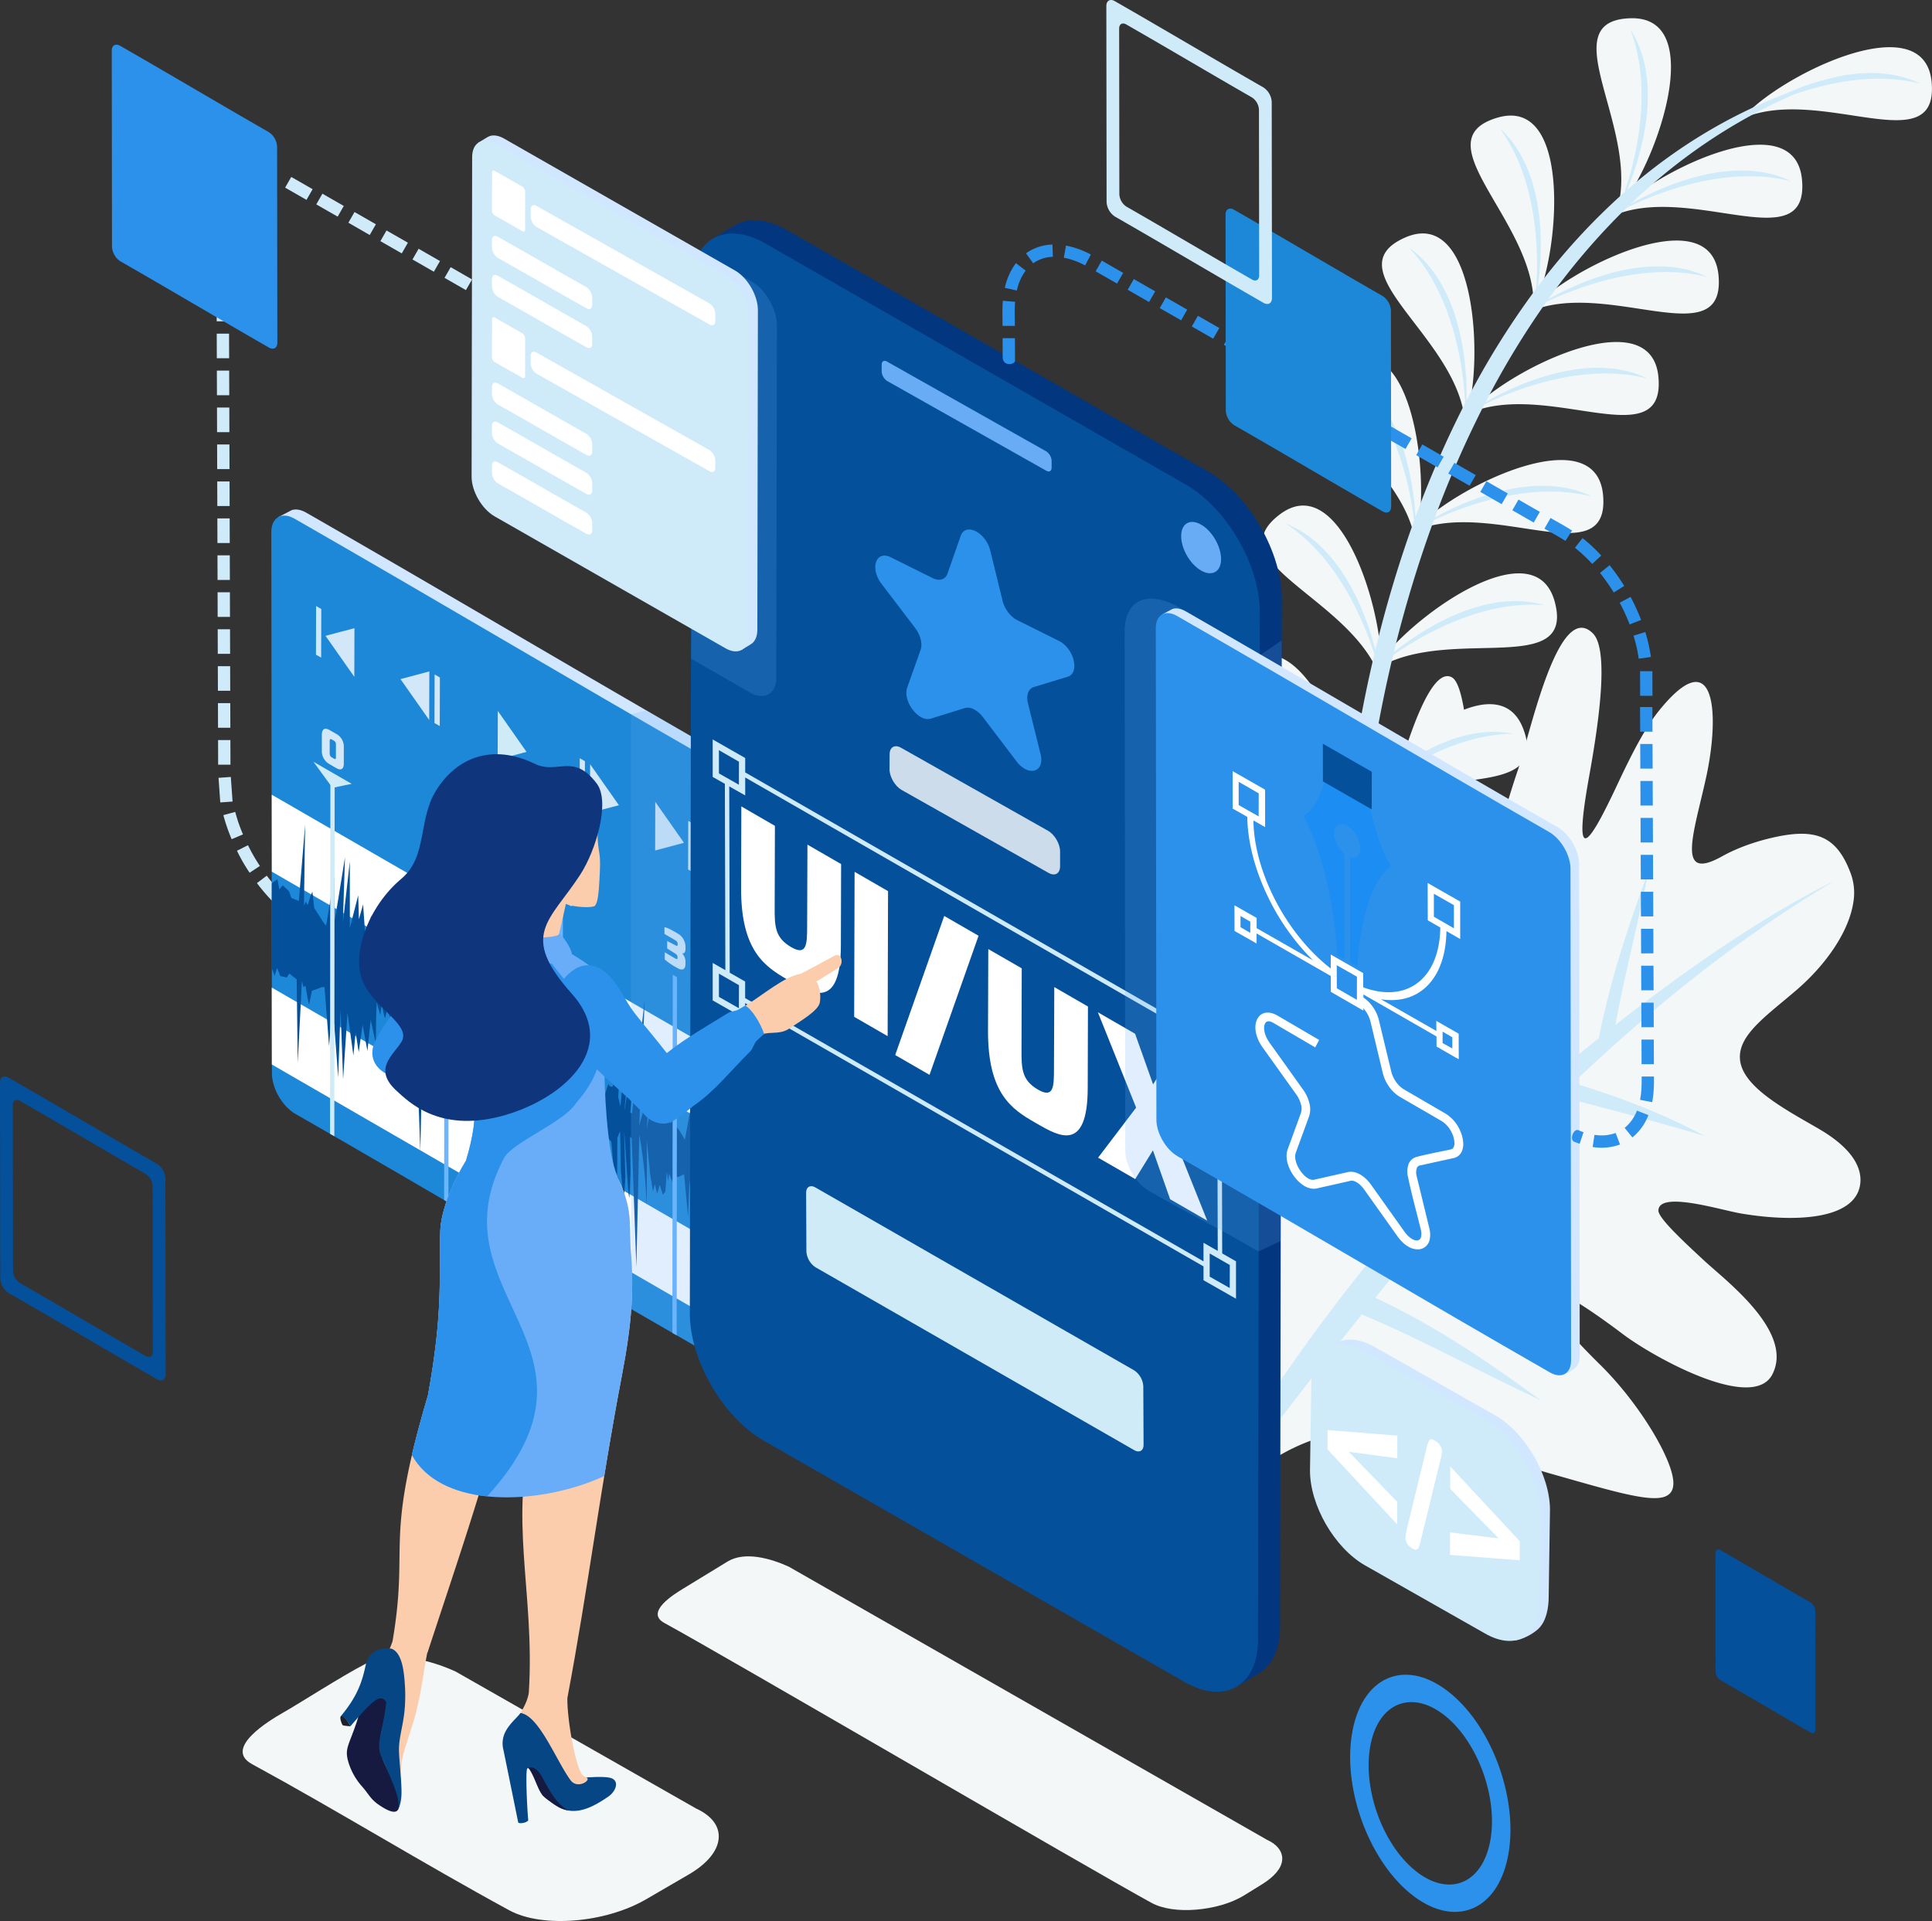
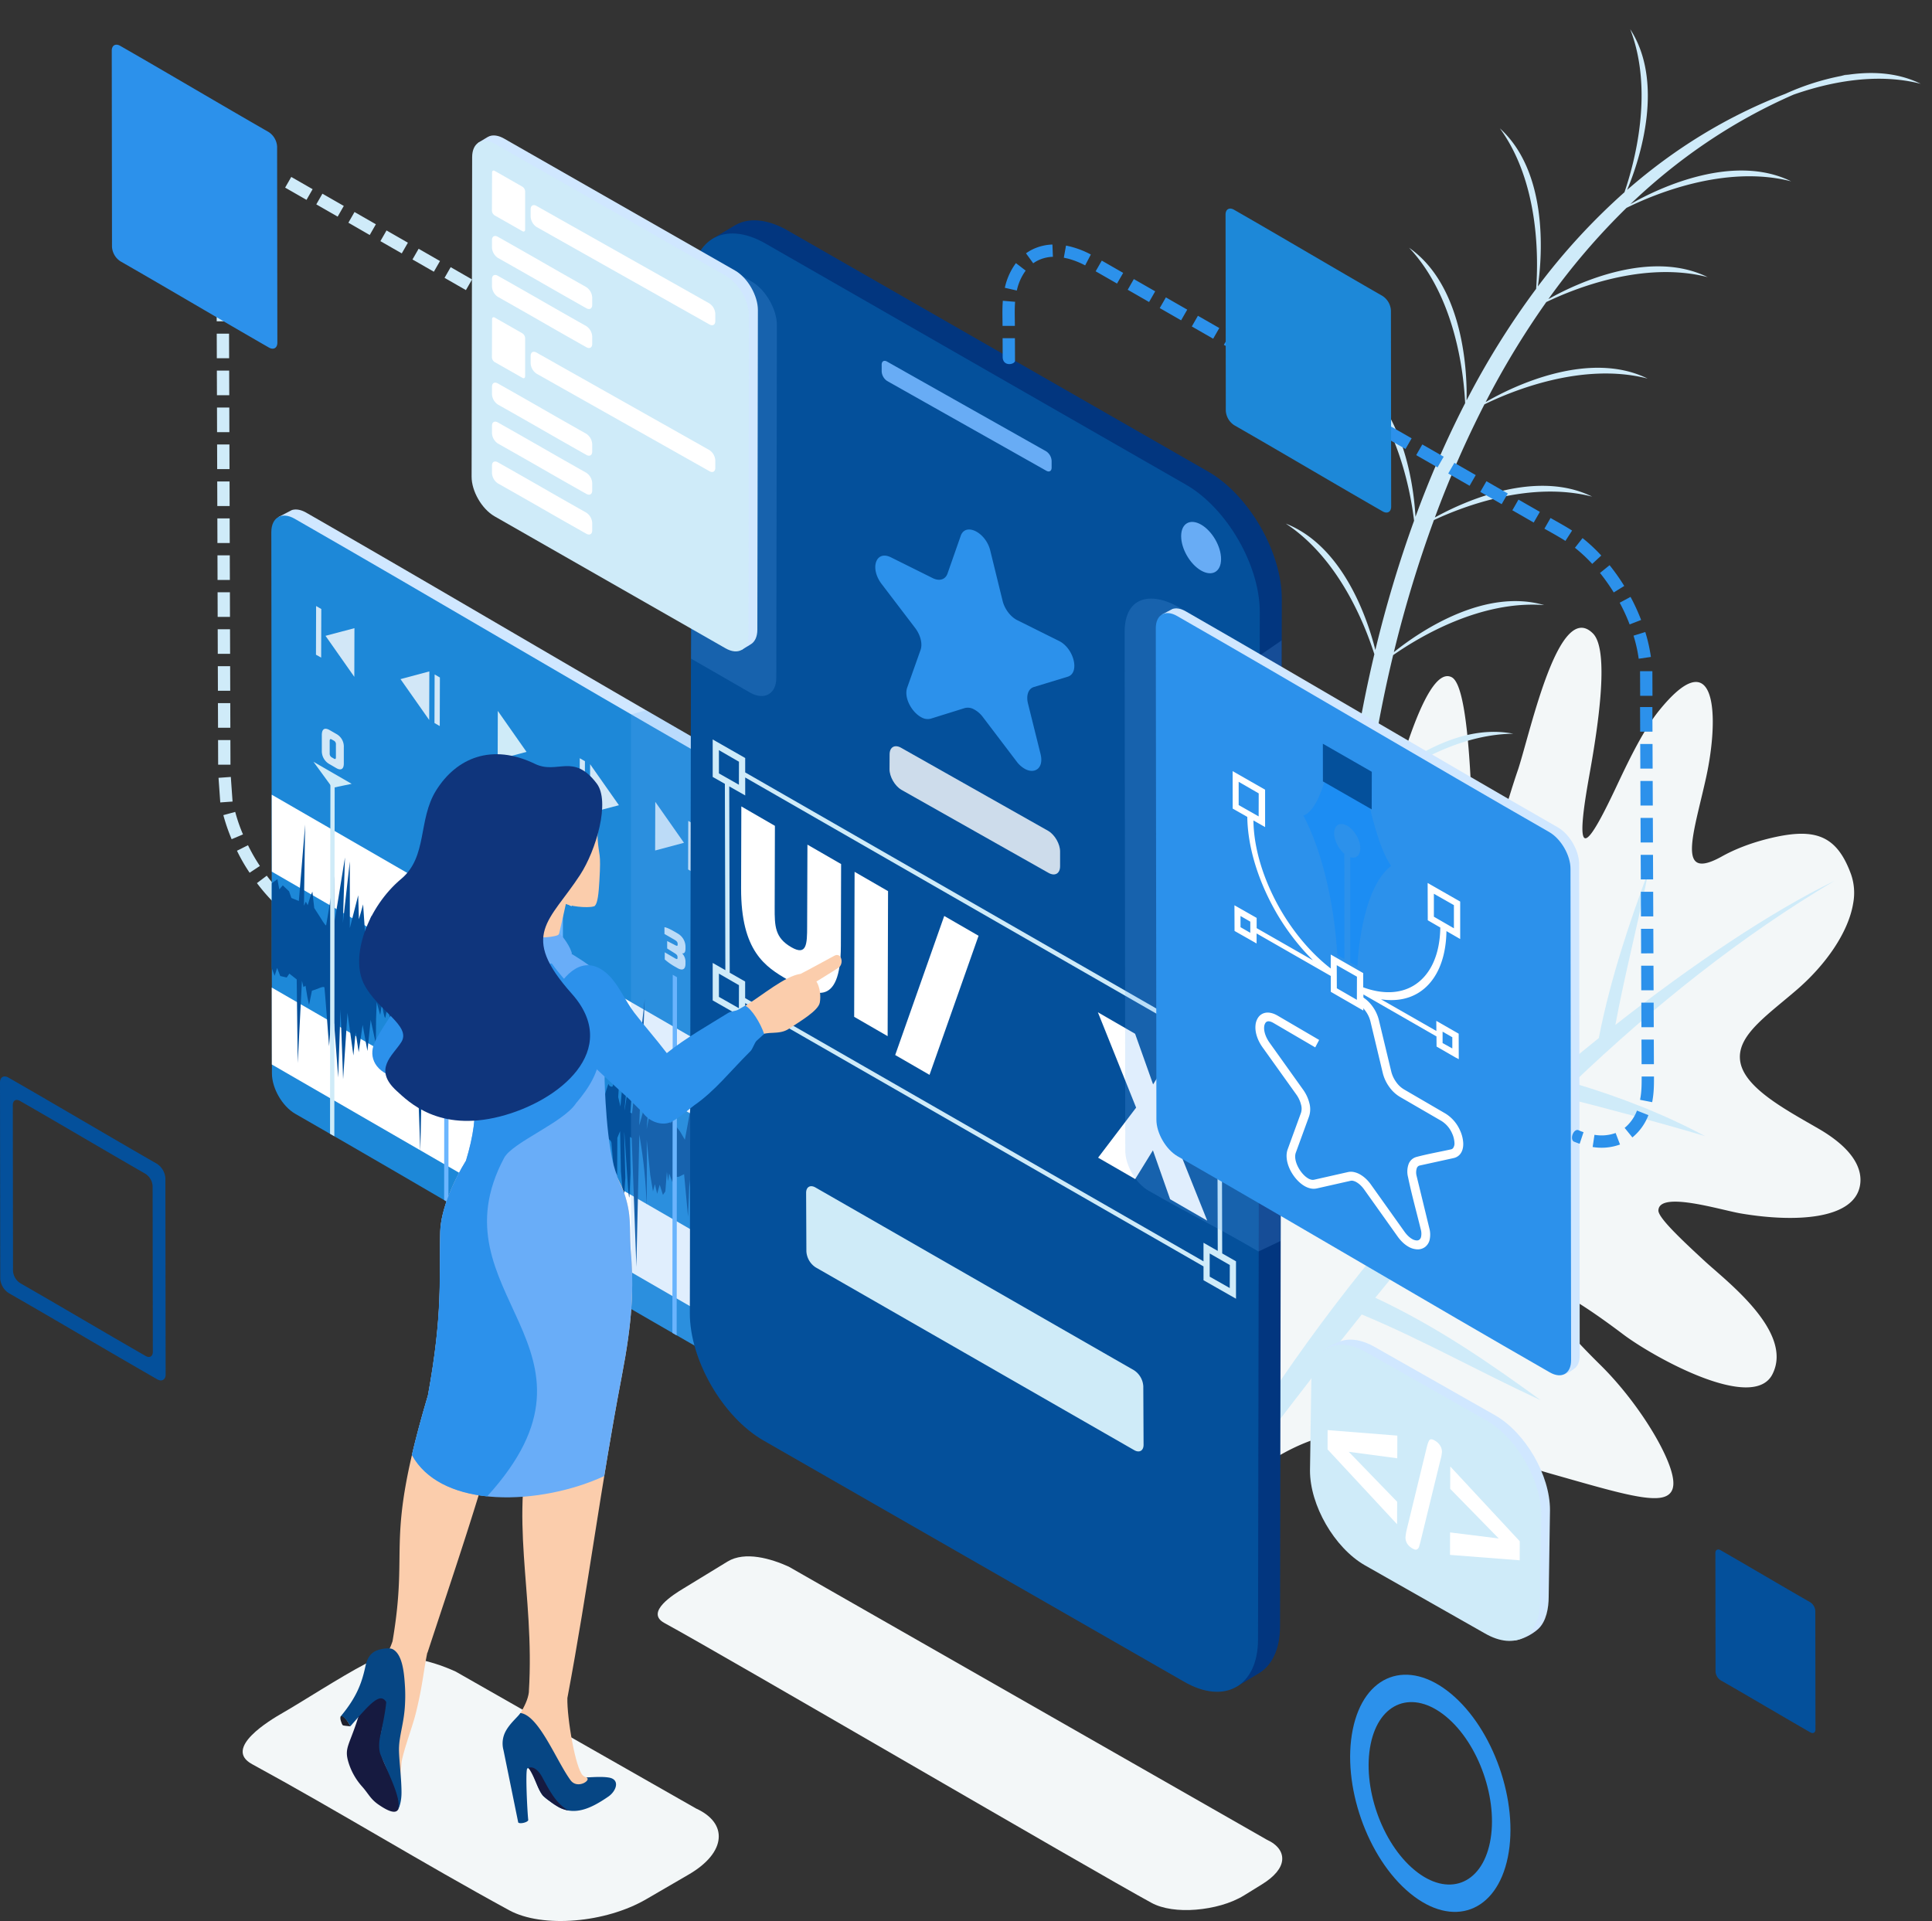
<svg xmlns="http://www.w3.org/2000/svg" viewBox="0 0 1492 1483.67">
  <rect x="0" y="0" width="1492" height="1483.67" fill="#333333" stroke="none" />
  <defs>
    <style>.cls-1{fill:#f3f7f8;}.cls-1,.cls-10,.cls-11,.cls-12,.cls-13,.cls-14,.cls-15,.cls-16,.cls-17,.cls-18,.cls-19,.cls-2,.cls-20,.cls-3,.cls-4,.cls-5,.cls-6,.cls-7,.cls-8,.cls-9{fill-rule:evenodd;}.cls-2{fill:#cfebf9;}.cls-3{fill:#d0e7ff;}.cls-4{fill:#1d88d8;}.cls-5,.cls-6{fill:#fff;}.cls-6{opacity:0.8;}.cls-7{fill:#cfebf8;}.cls-8{fill:#04509b;}.cls-9{fill:#6bb6ff;}.cls-10,.cls-12{fill:#68acf5;}.cls-10{opacity:0.2;}.cls-11{fill:#02367f;}.cls-13{fill:#2c91eb;}.cls-14{fill:#1c8df3;}.cls-15{fill:#fbcdac;}.cls-16{fill:#1f202b;}.cls-17{fill:#161a40;}.cls-18{fill:#064684;}.cls-19{fill:#69adf8;}.cls-20{fill:#0f357c;}</style>
  </defs>
  <title>2</title>
  <g id="Layer_2" data-name="Layer 2">
    <g id="Layer_1-2" data-name="Layer 1">
      <path class="cls-1" d="M1436.46,915.18c-4.24,26.61-49.62,29.2-92.1,22-15.42-2.62-62.49-17.42-63.63-2.64-.84,5.26,17,22.15,36,39.68,17,15.66,68.71,54.65,52,87.22-15.12,29.55-92.29-13.55-115.26-30.91-78.69-59.39-81.24-39.07-17.58,23.66,25.55,25.17,48,60.1,54.49,81,3.28,10.64,3.43,20.23-8.91,21.67-14.09,1.64-42-6.84-83.2-18.51-94.3-26.72-170.4-76.43-271.33,38.16,7.6-138.3,21.07-249.45,34.88-376.92,3.09-28.4,6.79-58.25,11.2-86,6.22-39.1,13.88-74,23.27-94.57a82.73,82.73,0,0,1,7.41-13.39l.19-.26c14.67-20.37,26.29-1,26,50.15-.1,22.43-.67,43.84-1.39,68.59-1,34.67-.18,56.62,3.8,57.36,4.43.77,10.35-26.24,23.78-88.77C1073.44,612,1099.76,512.3,1121,523c7,3.47,12.59,27.87,15.3,91.25,3,113.08,17.49,33.57,36.21-20.43,10-31.11,31.43-131,57.67-104.56,10.93,11,6.12,54.9.71,88.83-1.23,7.75-2.5,15-3.61,21.19-.89,5-1.66,9.47-2.32,13.59-8.65,54.33,2.57,38.86,23.91-6.64,10.32-21.94,20.85-43.23,32.46-57.55,40-49.43,45.85-6.08,38.83,38-.75,4.71-1.65,9.44-2.67,14.07-3.68,16.71-8,32.45-9.89,44.4-3,19.16.09,28.53,22,16.37,9.18-5.14,21.86-10.48,38.26-14.35,33.77-7.92,50.6-2.29,61.67,28.23a43.67,43.67,0,0,1,1.64,22c-3.61,22.68-21.42,48.09-44.14,67.52-20.67,17.74-40.53,31.5-43.11,47.72a22.42,22.42,0,0,0,.19,8.19c4.06,20,35.74,36.67,60.06,50.76C1429.85,886.39,1438.59,901.75,1436.46,915.18Z" />
      <path class="cls-2" d="M1416.47,680.44c-71.62,42.42-138.65,95.92-201.65,156,37.25,11,71.65,24.76,101.87,41-37.32-11.08-75.84-21.41-112.64-30.63-35.81,34.81-70.32,71.68-103.61,109.77-12.56,14.37-25.41,29.73-38.38,45.68,48,22.41,89.69,51.44,127.69,79.1-47.67-21.92-91.2-46.66-138.14-66.16-46.37,57.81-93.71,121.74-134.72,174.11,30.74-67,89.2-152.51,144.61-220,6.6-59.57,20.72-181.15,37.55-231.34-5.59,43-14.22,149.35-20,210.41,3.55-4.12,7.08-8.16,10.57-12.08,36.73-41.38,89.37-89.85,145.07-134.55l.11-.57c9-46.22,24.53-91.44,38.44-128.9-8.23,41.1-18.37,79.37-25.75,119.3C1306.51,745.23,1367.8,704,1416.47,680.44Z" />
-       <path class="cls-1" d="M1181.18,240.68c25.69-31.45,140.7-89.33,146-27.58s-85.92,1.73-146,27.58ZM1047.89,633.52a68.32,68.32,0,0,0-.14-8.95c52.72-34.9,149.37-4.54,128.85-61-19.72-54.23-104.32,16.39-129.31,56.28-5.76-48.48-46.93-143.34-88.26-105.48-43.68,40,52.87,57.82,84.85,111.44-.4.8-.78,1.57-1.12,2.33.56-.45,1.14-.87,1.72-1.3a72.86,72.86,0,0,1,3.41,6.64ZM1066,524a75.7,75.7,0,0,0-3-7.4l-1.32.82c.3-.53.62-1.07.95-1.62-27.25-56.09-121.56-82.33-74.57-118.29,44.38-34,77,63.5,78.58,112.44,28.09-37.48,119.17-101,134.07-45,15.47,58.1-78.45,19.1-134,49.48A71.34,71.34,0,0,1,1066,524Zm26.87-106.19a68.08,68.08,0,0,0,2.22-8.86c60.08-22.58,148.14,34.36,142.91-26.34-5.11-59.23-111.13-8.38-142.44,23.61,7.67-47.54-7.21-152.65-57.56-126.51-55,28.56,44.54,73.5,54.87,138.1ZM1345.75,91.35c25.69-31.44,140.7-89.32,146-27.58s-85.92,1.74-146,27.58Zm-97,71C1277,133.14,1320.92,12.11,1259,14.1s8.4,85.53-10.19,148.25Zm-64.44,74.51c19.76-35.47,31.17-163.72-28.19-145.9s30.06,80.51,28.19,145.9Zm-53.09,87.88c-6.34-65.11-102.91-116.11-46.25-141.22s61.41,103.56,46.25,141.22Zm3.54-5.71c60.09-25.84,151.34,34.17,146-27.58s-120.34-3.86-146,27.58Zm110.88-152.36c60.1-25.85,151.34,34.17,146-27.58S1271.37,135.22,1245.68,166.67Z" />
      <path class="cls-2" d="M1047.54,573.6c3.82-22.81,8.42-45.65,13.81-68.36-7.95-24.9-28.08-74.39-68.39-100.85,42.51,16.73,62,69.25,69.17,97.61a933.64,933.64,0,0,1,29.9-99.84c-2.93-24.34-13.49-80.14-50.34-114.82,40.69,24.9,49.88,83.87,51.43,111.83a777.25,777.25,0,0,1,38.35-87.82c-1.11-23.05-7.5-81.91-43.28-120,40.57,28.41,45,91.39,44.39,117.86a623.64,623.64,0,0,1,53.7-86.14c1.76-23.38,2.54-82-28-123.95,36.52,33.11,33.23,95.7,29.34,122.12a493.62,493.62,0,0,1,66.88-72.76c7.82-22.83,22.85-78.29,4.44-125.93,26.28,40.58,8.27,98.75-2.37,124.11,35.8-31.25,76.41-56.61,122.2-74.2a192.41,192.41,0,0,1,43-13.79c2-.53,4.1-1,6.16-1.55l-3.3,1c19.52-3.2,40.21-2.48,58.68,6.6-35-9-71.89-.86-98.2,8.35-48.57,21.22-90.3,50.42-126.11,84.66,23.18-13.37,80.06-39.4,124.24-17.69-51.62-13.23-107.41,10.7-127.18,20.52a524.67,524.67,0,0,0-60.31,70.46c23.92-13.54,79.58-38.3,123-17-49.54-12.7-102.91,8.83-124.61,19.27a646.3,646.3,0,0,0-46.84,77.25c22.63-13.21,80.35-40.14,125.06-18.17-50.6-13-105.2,9.77-126,19.93a795.5,795.5,0,0,0-38.26,87.35c24.71-13.7,79-37,121.44-16.1-47.77-12.24-99.11,7.34-122.18,18.11a947.25,947.25,0,0,0-30.93,102c22.31-17.89,71.1-49.38,116.06-36.33-48.73-3.73-95.5,23.92-116.62,38.64-5.85,24.26-10.44,47.26-14,68.3q-3.2,19-5.8,39c20.55-19.75,66.49-55.65,112.57-46.6-49,.59-93.19,32.39-112.87,48.89-4.4,34.2-7.48,70.3-9.07,107.26l-14.73,40a1287.54,1287.54,0,0,1,9.44-147.79c-10.14-24.13-34.55-71.56-77-94.33,43.69,12.87,67.73,63.2,77.44,90.87C1043.74,597.75,1045.63,585,1047.54,573.6Z" />
      <path class="cls-1" d="M978.34,1420.87,609.17,1210c-13.7-6.25-33.83-12.16-47.27-4l-34.39,21c-6.92,4.21-29.66,18.19-14.45,26.47,44.76,24.34,330.74,191.43,376.19,216.15,8.6,4.68,21.17,6.37,34.37,5.27s26.79-4.65,37.23-11.08l13.73-8.48c9.71-6,15.09-12.52,15.6-18.8C990.69,1430.39,986.75,1424.71,978.34,1420.87Z" />
      <path class="cls-2" d="M218.48,703.68a107.12,107.12,0,0,0,16.15,11.59l4.76-8.24a96.25,96.25,0,0,1-14.71-10.56l-6.2,7.21ZM179.6,619.06l-9.49.68-1.35-19,9.49-.68,1.35,19Zm61.83-472.95-4.73,8.25-16.5-9.46,4.73-8.25,16.5,9.46Zm157,89.18-.89-.51L392.82,243l.89.51,4.73-8.25ZM389.3,230l-4.74,8.26-16.5-9.47,4.73-8.25L389.3,230Zm-24.76-14.19-4.73,8.25-16.51-9.47,4.74-8.25,16.5,9.47Zm-24.75-14.2-4.74,8.25-16.5-9.47,4.73-8.25,16.51,9.47ZM315,187.45l-4.73,8.25-16.5-9.46,4.73-8.26,16.5,9.47Zm-24.75-14.2-4.73,8.25L269.05,172l4.73-8.25,16.5,9.46Zm-24.75-14.2-4.74,8.26-16.5-9.47,4.73-8.25,16.51,9.46Zm-53.14-24.66-.22,0a40,40,0,0,0-20.89,3.12l4,8.64a30.73,30.73,0,0,1,16.08-2.28l1-9.46Zm-30.23,9.12a43,43,0,0,0-11.4,17.84l9,3.12.35-.94a33,33,0,0,1,8.47-13l-6.4-7Zm-13.94,27.84a81,81,0,0,0-1,12.83l0,6.93,9.51,0,0-6.91a71,71,0,0,1,.91-11.27l-9.39-1.55Zm-1,29.27,9.51,0,.07,19-9.52,0-.06-19Zm.1,28.54,9.51,0,.06,19-9.51,0-.06-19Zm.09,28.53,9.51,0,.06,19-9.51,0-.06-19Zm.09,28.54,9.51,0,.07,19-9.51,0-.07-19Zm.1,28.54,9.51,0,.06,19-9.51,0-.06-19Zm.09,28.53,9.51,0,.06,19-9.51,0-.06-19Zm.09,28.54,9.52,0,.06,19-9.51,0-.07-19Zm.1,28.54,9.51,0,.06,19-9.51,0-.06-19Zm.09,28.53,9.51,0,.06,19-9.51,0-.06-19Zm.09,28.54,9.51,0,.06,19-9.51,0-.06-19Zm.09,28.54,9.51,0,.07,19-9.52,0-.06-19Zm.09,28.53,9.51,0,.07,19-9.51,0-.07-19Zm.09,28.54,9.52,0,.06,19-9.51,0-.07-19Zm.1,28.54,9.51,0,.06,19-9.51,0-.06-19Zm.09,29.2v0Zm4,28.76a142,142,0,0,0,6.4,18.58l8.76-3.71a125.42,125.42,0,0,1-6-17.37l-9.18,2.5ZM183,657.05a134.08,134.08,0,0,0,9.77,17l7.93-5.26a135.46,135.46,0,0,1-9.18-16L183,657.05Zm15.42,25a146.45,146.45,0,0,0,12.83,14.88l6.76-6.7a138.07,138.07,0,0,1-12-13.91Z" />
      <path class="cls-3" d="M214.9,399.41c3.46-1.83,6.95-3.6,10.4-5.43,3.08-1,7-.45,11.25,2,105.6,60.57,211,123.26,316.58,183.84,10,5.75,18,19.71,18,31.15l.51,418c0,5.2-1.7,9-4.46,11-3.31,2.44-8.28,5.83-12.45,6.32a7.61,7.61,0,0,1-4.73-.9C444.38,984.87,341,916.79,235.38,856.23c-10-5.76-18-19.71-18-31.15Z" />
      <path class="cls-4" d="M209.53,411c0-11.44,8.14-16.07,18.1-10.31,105.6,60.56,211,123.26,316.59,183.83,9.95,5.75,18,19.71,18,31.15l.52,418c0,11.44-8.15,16.06-18.11,10.31C439,983.48,333.62,920.78,228,860.21c-10-5.75-18-19.7-18-31.15Z" />
      <polygon class="cls-5" points="209.85 613.77 562.37 817.3 562.43 876.96 209.92 673.2 209.85 613.77" />
      <polygon class="cls-5" points="209.85 762.71 562.37 966.24 562.43 1025.9 209.92 822.14 209.85 762.71" />
      <path class="cls-6" d="M441.46,682.08a14.31,14.31,0,0,0-7.12-12.78,45.06,45.06,0,0,0-9.54-4.41l0,5.2,7.06,4.08c2.47,1.43,3.53,2.3,3.52,4.5,0,2.68-7.8,5.42-10.33,5.94v6l16.39,9.46v-6.24l-6.57-3.8C436.76,689.13,441.44,687,441.46,682.08Z" />
      <path class="cls-6" d="M529.38,732.51v-1.36a11.86,11.86,0,0,0-5.89-10.09l-2.44-1.44c-2.89-1.67-5.71-3.14-7.91-3.55v5.25l7.25,4.19c1.66,1,2.94,1.7,2.94,3.57v.33c0,1.64-.77,1.2-3,0l-5.1-2.62v5.76l5.09,3.21c2,1.24,2.91,1.85,2.9,3.49v.33c0,1.69-.67,1.31-3-.07l-6.86-4V741a45.05,45.05,0,0,0,8.83,6.1l1,.59c3.76,2.17,6.16,1.08,6.17-3.25V743.3a9.25,9.25,0,0,0-2.61-7C528.64,736.59,529.37,735.2,529.38,732.51Z" />
      <path class="cls-6" d="M259.41,584.71c0,1.91-.72,1.66-1.72,1.09l-1.33-.77a3.27,3.27,0,0,1-1.76-3.16l0-9.58c0-.44,0-2.1,1.53-1.2l1.81,1a3,3,0,0,1,1.47,2.94l0,9.64Zm.34-17.85-5.1-2.94c-4-2.29-6.11-.9-6.12,3.81l0,12.16a11.47,11.47,0,0,0,6,10.33l5.15,3c3.71,2.14,5.82.73,5.83-3.48l0-12.54A11.09,11.09,0,0,0,259.75,566.86Z" />
      <polygon class="cls-6" points="343.89 617.21 340.12 618 340.1 622.43 343.77 623.83 343.72 643.49 349.82 647.01 349.89 620.67 343.89 617.21" />
      <polygon class="cls-6" points="331.45 556.06 331.56 518.54 309.29 524.51 331.45 556.06" />
      <polygon class="cls-6" points="335.64 520.89 335.53 558.4 339.6 560.76 339.71 523.25 335.64 520.89" />
      <polygon class="cls-6" points="251.38 491.07 273.62 522.74 273.72 485.15 251.38 491.07" />
      <polygon class="cls-6" points="244.01 505.65 248.02 507.88 248.12 470.36 244.11 468.05 244.01 505.65" />
      <polygon class="cls-6" points="455.73 590.23 455.62 627.74 477.97 621.9 455.73 590.23" />
      <polygon class="cls-6" points="447.61 623.12 451.62 625.43 451.72 587.91 447.72 585.61 447.61 623.12" />
      <polygon class="cls-7" points="384.43 549.06 384.33 586.66 406.6 580.69 384.43 549.06" />
      <polygon class="cls-6" points="505.93 656.87 528.21 650.91 506.04 619.27 505.93 656.87" />
      <polygon class="cls-6" points="531.51 633.99 531.4 671.5 535.48 673.93 535.59 636.33 531.51 633.99" />
      <path class="cls-8" d="M209.93,682.11l4.31-3.07,1.44,7.82,2.7-3.07,4.85,4.6,1.8,5.14,5.76,2.33,4.85-59.05-.9,62.7,1.44-3.15,1.44,2.78,2-6.53,1.61-4,1.44,12.67L247,708s4.49,7.64,4.85,6.59,6.3-37.92,6.3-37.92l.35,34.36,7.92-48.79L264.77,713l5.39-47.68v51.42l6.47-25.32.54,18.55,3.24-11.49L282,721.58l4.85-14.45.9,25.22,5-12.64-1.08,17.91-.36,12.75,3.23-6.1.72,9.21s2.88-9.36,3.24-6.46,1.26,10.87,1.26,10.87,3.24-11.68,3.41-10,3,2.68,3.24,1.28c2.3-13,4.22-25.27,7-37.16l-2.87,45.85,1.71,7.3,2.6-28.26,3.6-19.2v18.7l-2.88,28.95c-1.21,12.24,3.39-21.66,5.39-33.83,0,0,1.44-8.55,1.44-5s-.36,18-.36,18L320,769.77l1.34.58,9.8-88.26-4.31,97.55c5-16.26,6.76-27,9-44l-2.16,32.86-1.08,14,4.32-22,2.87-9.54,1.08,6.9,2.16-4.9,1.44,8.71,2.87-4.5,1.62,4.59.18,15.47,1.44-5.66.36,6.49,2.88-3.42.36,4.34,4.13,5.28,3.78,6.52,5-27-.72,28,7.5-47.52-1,47.19c7.32-27.3,11.79-112.19,10.42-83.51l-2.93,61.52.77-.88,1.44,7.82,2.7-3.08,4.85,4.61,1.8,5.14,5.76,2.32,4.85-59-.9,62.7,1.44-3.15,1.44,2.78,2-6.54,1.62-4,1.44,12.67,4.32,6.73s4.49,7.64,4.85,6.58S425,766.1,425,766.1l.36,34.37,7.91-48.79-1.61,50.78L437,754.78V806.2l6.47-25.32.54,18.55,3.24-11.49,1.62,23.11,4.85-14.46.9,25.23,5-12.64-1.07,17.91-.36,12.74,3.23-6.09.72,9.21s2.88-9.36,3.24-6.46,1.26,10.86,1.26,10.86,3.23-11.67,3.41-10,3,2.68,3.24,1.27c2.3-12.94,4.22-25.27,7-37.16l-2.87,45.86,1.71,7.29,2.6-28.25,3.6-19.2v18.7l-2.88,28.95c-1.21,12.23,3.39-21.66,5.39-33.84,0,0,1.44-8.54,1.44-4.94s-.36,18-.36,18l-2.16,25.3,1.35.57,9.8-88.26-4.31,97.55c5-16.26,6.76-27,9-44L500.48,858l-1.08,14,4.32-22,2.87-9.54,1.08,6.9,2.16-4.91,1.44,8.72,2.87-4.5,1.62,4.59.18,15.47,1.44-5.67.36,6.5,2.88-3.42.36,4.33,4.13,5.28,3.78,6.52,5-27-.72,28,7.5-47.52-1,47.19c5.11-27.43,9.8-113.44,10.43-83.52L552,889.4l6-3.25,1.08,8.37,3.82-2.18-.1,64.24-4.11-8.49-4.51-.15-4.53-5.82-6.44,72.42c-2.66,29.94.73-59.67-4.51-95.53l-2.13,48.21L532.5,911l-1.15,28.75-3.05-32.89-4.06,2-4.32.36-.63,3.89-2.54-6.81-.77,6L515,905l-1.19,15.2-1.86,2.66L509.45,915l-1.95,7-1.75-7.44-1.49,5.6-2.13-12.91-2.7-27.06.12,15.18-.09,35.29c-1-19.52-2-32.27-5.74-54.43l-2.28,102.27L487.84,879l-1.33-1,.4,27.75s-.6,14.73-.84,18.31-1.05-6.63-1.05-6.63c-1.13-14.5-3.31-53.71-2.95-40.09l.85,32.25-1.23,18.62-2.19-23.39-.64-31.22-2.12,5.24-.26,49.08c-1.9-15.15-2.93-29.7-4.29-45.32-.14-1.7-2.91-4-3.19-2.56s-2.61-14.05-2.61-14.05-1.39,6.87-1.93,9.33S461.78,865,461.78,865l-1.3,8.33-2.71-9.91-.49,13.12-.15,19.12-4-18.56-2.53,24.06L446.9,881l-3.08,21.1-2.35-15.28-1.74,17.84-4.55-32.89L431.79,923l-2-53.88L428,921.61l-4.38-58L421,897.45s-3.27-43.75-3.55-45.23-5.09.81-5.09.81l-4.59,1.59-2.22,10.92-1.29-5.94-1.46-8.85-1.57,1.07L400,847l-3.27,63.51L396,845.94l-5.68-4.51-2.06,3-5-1.17L380.89,837l-1.9,6.08-1-2.66-1.62,84.65c-.58,30.18.73-59.67-4.51-95.54l-2.13,48.22-4.07-56.22-1.15,28.75-3.05-32.88-4.06,2-4.32.36-.63,3.9-2.54-6.82-.77,6-1-7.34-1.19,15.19-1.86,2.66-2.47-7.89-2,7-1.75-7.44-1.49,5.59-2.13-12.91-2.7-27.06.12,15.19-.09,35.28c-1-19.51-2-32.26-5.74-54.43L324.59,889,321,789.49l-1.33-1,.4,27.75s-.6,14.73-.84,18.32-1.05-6.64-1.05-6.64c-1.13-14.5-3.31-53.71-2.95-40.09l.85,32.25-1.23,18.63-2.19-23.39L312,784.06l-2.12,5.24-.26,49.08c-1.9-15.15-2.93-29.7-4.29-45.32-.14-1.69-2.91-4-3.19-2.56s-2.61-14-2.61-14-1.39,6.87-1.93,9.33-2.68-10.27-2.68-10.27l-1.3,8.33-2.71-9.91-.49,13.12-.15,19.12-4-18.55-2.52,24.06-3.71-20.15L277,812.64l-2.35-15.28-1.74,17.83-4.55-32.89-3.39,51.22-2-53.88-1.79,52.5-4.38-58L254.12,808s-3.27-43.75-3.55-45.23-5.09.81-5.09.81l-4.59,1.6-2.22,10.92-1.28-5.94-1.47-8.85-1.57,1.06-1.17-4.84L229.91,821l-.77-64.55-5.68-4.5-2.06,3-5-1.16L214,747.54l-1.9,6.08-2.38-6.25Z" />
      <polygon class="cls-7" points="242.08 588.35 255.38 606.57 256.77 608.46 258.17 608.17 271.57 605.38 242.08 588.35" />
      <path class="cls-9" d="M519.53,752.85c-.09,32.42-.18,156.22-.28,276.61l3.31,1.91c.1-120.4.19-244.2.27-276.61l-3.3-1.91ZM434.44,980.23c.1-120.31.19-244,.28-276.34l-3.3-1.91c-.09,32.39-.18,156-.28,276.33l3.3,1.92ZM346.3,928.75c.09-120.13.18-243.42.27-275.75l-3.3-1.91c-.09,32.34-.18,155.62-.28,275.74Z" />
      <path class="cls-7" d="M255.16,600.22c-.1,32.3-.19,155.41-.28,275.44l3.3,1.9c.09-120,.18-243.13.28-275.43Z" />
      <path class="cls-10" d="M499,548.56q27.07,15.69,54.16,31.25c10,5.75,18,19.71,18,31.15l.51,418c0,5.2-1.7,9-4.46,11-3.31,2.44-8.28,5.83-12.45,6.32h-.12c-2.87.53-6.3-.17-10-2.3q-28.68-16.46-57.35-33.09V551.77Z" />
      <path class="cls-11" d="M988.52,1256c0,18-6.45,30.59-16.68,36.53l-16.24,9.77c-55.69-23.77-35-306-38.42-386.28l17.11-421.13c-14.38-25.12-69.71-47.05-56.79-98.37L714.25,320.14C707,315.22,516.5,204.89,550.69,184.2c5.72-3.46,11.38-6.94,17-10.22,12.63-7.47,28.72-2.86,40.54,4h0L933.09,364.26C965,382.63,990,427.08,989.88,462.62Z" />
      <path class="cls-8" d="M534.09,220.71c0-17.6,6.15-30.09,16-36.18,10.4-6.41,25-5.72,41.14,3.6L916.09,374.45c31.43,18.15,56.89,62.24,56.79,98.37l-1.36,793.42c-.1,36.12-25.72,50.73-57.16,32.57L589.53,1112.5c-31.48-18.17-56.9-62.24-56.8-98.37Z" />
      <path class="cls-12" d="M927.52,440.63c8.51,4.92,15.44,1,15.46-8.81s-6.85-21.69-15.36-26.61-15.43-1-15.46,8.81S919,435.72,927.52,440.63Z" />
      <path class="cls-12" d="M680.88,281.63c0-2.66,1.9-3.71,4.22-2.33,33.75,19.08,89.07,50.21,122.83,69.28a9.45,9.45,0,0,1,4.19,7.33v5.27c0,2.67-1.89,3.71-4.21,2.33-33.76-19.07-89.07-50.21-122.83-69.28a9.42,9.42,0,0,1-4.19-7.32Z" />
      <path class="cls-10" d="M536.58,192.18l43.87,25.25c10.8,6.24,19.54,21.38,19.5,33.79l-.46,272.47c0,12.41-9.51,17.43-20.31,11.19L533.7,508.7Z" />
      <path class="cls-3" d="M584.87,486.3c0,5.59-2,9.52-5.17,11.37-2.31,1.4-4.61,2.83-6.93,4.24C556,494.78,562,405.73,561,381.6l5.32-131C561.84,242.8,544.64,236,548.65,220l-50.77-23.77L370.33,118.09h0c-.19-1.13-1.79-7.31-1.12-7.75s1.49-1,2.31-1.46l0,0c1.73-1,3.44-2.1,5.15-3.09,3.92-2.32,8.93-.89,12.6,1.23h0L567.63,208.92c9.92,5.71,17.69,19.54,17.66,30.6Z" />
      <path class="cls-2" d="M364.62,121.35c0-11.24,8-15.78,17.78-10.13L560.73,213.14c9.78,5.65,17.69,19.36,17.66,30.6L578,490.53c0,11.24-8,15.78-17.78,10.13L381.87,398.74c-9.8-5.66-17.7-19.36-17.67-30.6Z" />
      <path class="cls-5" d="M380,133.23c0-1.35,1-1.89,2.13-1.21l21.3,12.17a4.68,4.68,0,0,1,2.11,3.66l0,29.48c0,1.34-1,1.89-2.12,1.21L382,166.37a4.68,4.68,0,0,1-2.11-3.66Z" />
      <path class="cls-5" d="M409.8,161.61c0-2.9,2.06-4,4.58-2.54,36.68,20.72,96.78,54.56,133.46,75.28a10.22,10.22,0,0,1,4.55,8V248c0,2.9-2.07,4-4.58,2.54C511.13,229.84,451,196,414.35,175.29a10.23,10.23,0,0,1-4.55-8Z" />
      <path class="cls-5" d="M379.94,185.43c0-2.9,2.05-4,4.57-2.53,36.68,20.72,31.61,18.14,68.28,38.86a10.25,10.25,0,0,1,4.55,8v5.73c0,2.89-2.06,4-4.58,2.53-36.67-20.72-31.6-18.14-68.28-38.86a10.25,10.25,0,0,1-4.55-8Z" />
      <path class="cls-5" d="M379.94,215.54c0-2.89,2.05-4,4.57-2.53,36.68,20.72,31.61,18.15,68.28,38.87a10.22,10.22,0,0,1,4.55,8v5.73c0,2.89-2.06,4-4.58,2.53-36.67-20.72-31.6-18.15-68.28-38.87a10.23,10.23,0,0,1-4.55-8Z" />
      <path class="cls-5" d="M380,246.5c0-1.34,1-1.89,2.13-1.21l21.3,12.17a4.68,4.68,0,0,1,2.11,3.66l0,29.48c0,1.34-1,1.89-2.12,1.21L382,279.64a4.68,4.68,0,0,1-2.11-3.66Z" />
      <path class="cls-5" d="M409.8,274.88c0-2.9,2.06-4,4.58-2.54,36.68,20.73,96.78,54.56,133.46,75.28a10.22,10.22,0,0,1,4.55,8v5.73c0,2.89-2.07,4-4.58,2.53-36.68-20.72-96.78-54.55-133.46-75.28a10.22,10.22,0,0,1-4.55-7.95Z" />
      <path class="cls-5" d="M379.94,298.7c0-2.9,2.05-4,4.57-2.53,36.68,20.72,31.61,18.14,68.28,38.86a10.25,10.25,0,0,1,4.55,8v5.73c0,2.9-2.06,4-4.58,2.53-36.67-20.72-31.6-18.14-68.28-38.86a10.25,10.25,0,0,1-4.55-8Z" />
      <path class="cls-5" d="M379.94,328.82c0-2.9,2.05-4,4.57-2.54,36.68,20.72,31.61,18.15,68.28,38.87a10.23,10.23,0,0,1,4.55,8v5.73c0,2.89-2.06,4-4.58,2.53-36.67-20.72-31.6-18.15-68.28-38.87a10.23,10.23,0,0,1-4.55-8Z" />
      <path class="cls-5" d="M379.94,359.61c0-2.9,2.05-4,4.57-2.54,36.68,20.73,31.61,18.15,68.28,38.87a10.23,10.23,0,0,1,4.55,8v5.73c0,2.89-2.06,4-4.58,2.53-36.67-20.72-31.6-18.14-68.28-38.87a10.22,10.22,0,0,1-4.55-8Z" />
      <path class="cls-3" d="M1019.42,1064.68c0-9.38-2.16-15.22,1.9-20.32,3.09-3.88,10.28-7.21,14-8.51,7.29-2.52,16.53-1.22,26.59,4.59l92.82,52.69c23.39,13.5,42.33,46.3,42.25,73.18l-1,67c0,8.34-1.76,19-8.15,24.85-4.56,4.17-12.54,8.35-18.47,8.83-6.09.49-8.45-5.14-15.91-9.44l-92.82-52.69c-23.42-13.52-42.33-46.31-42.25-73.18Z" />
      <path class="cls-2" d="M1012.65,1068.66c.08-26.88,19.11-37.76,42.52-24.24l92.83,52.69c23.39,13.51,42.32,46.3,42.25,73.18l-1,67c-.07,26.88-19.14,37.74-42.53,24.24l-92.82-52.69c-23.42-13.52-42.33-46.31-42.25-73.18Z" />
      <polygon class="cls-5" points="1119.97 1132.59 1173.64 1190.35 1173.6 1205.06 1119.78 1200.89 1119.83 1183.53 1157.43 1188.22 1119.92 1149.87 1119.97 1132.59" />
      <path class="cls-5" d="M1112.13,1116.44a9,9,0,0,1,1.43,4.89,30.15,30.15,0,0,1-1.18,6.25l-15.18,62.16c-.48,2.08-1,3.66-1.31,4.79a3.23,3.23,0,0,1-1.77,2.17c-.74.35-1.84.11-3.32-.75-3.6-2.07-5.42-5-5.41-8.57a40.85,40.85,0,0,1,1.09-6.48l15.12-62.19c.77-3.3,1.53-5.44,2.26-6.42s2.12-.89,4.14.28A11.21,11.21,0,0,1,1112.13,1116.44Z" />
      <polygon class="cls-5" points="1025.22 1119.4 1025.26 1104.51 1079.1 1108.77 1079.05 1126.28 1041.58 1121.26 1078.96 1159.86 1078.91 1177.22 1025.22 1119.4" />
      <path class="cls-13" d="M817.78,495,785.62,479c-5.19-2.58-9.77-8.59-11.34-14.88l-9.57-39c-1.73-7-6.5-12.46-11.3-14.85s-9.63-1.71-11.47,3.53l-10.2,29.12c-1.63,4.73-6.28,6.16-11.47,3.57l-32.16-16c-11.65-5.85-16.63,8.26-7.27,20.54l25.87,33.95c4.17,5.46,5.87,12.36,4.19,17L700.61,531c-2.84,8,3.75,19.44,11.24,23.17a9.45,9.45,0,0,0,7,.86l26.16-8.16a9.54,9.54,0,0,1,7.07.94,20.6,20.6,0,0,1,7,6.06L785,588a20.44,20.44,0,0,0,7,6.12c7.48,3.72,14.23-1.12,11.56-11.82l-9.7-39c-1.54-6.26.28-11.41,4.52-12.68l26.25-8C834.05,519.61,829.4,500.74,817.78,495Z" />
      <path class="cls-6" d="M687,582.67c0-5.77,4.1-8,9.12-5L809.6,641.77c5,3,9.08,10.08,9.06,15.85V669c0,5.77-4.1,8-9.12,5.05L696,609.93c-5-3-9.08-10.08-9.06-15.85Z" />
      <path class="cls-7" d="M622.53,921.25c0-4.57,3.25-6.41,7.22-4.12,52.31,30,193.64,111.16,246,141.16a15.86,15.86,0,0,1,7.17,12.43l.21,45.15c0,4.57-3.25,6.41-7.22,4.12-52.31-30-193.64-111.16-246-141.16a15.84,15.84,0,0,1-7.17-12.43Z" />
      <polygon class="cls-5" points="933.29 831.14 904.63 814.6 890.5 837.52 876.59 798.41 847.85 781.82 877.38 855.45 848.02 894.1 876.67 910.63 890.35 888.45 903.64 926.21 932.29 942.75 903.34 870.44 933.29 831.14" />
-       <path class="cls-5" d="M813.94,825.48c0,13.75-.25,23-12.22,16.13-12.64-7.3-12.89-16.22-12.85-30.6l.18-63.14L763.21,733,763,796.09c-.14,48.72,18.64,60.69,36.1,70.77l2.52,1.45C817.84,877.66,839.82,890,840,840.5l.18-63.14-26-15Z" />
      <polygon class="cls-5" points="691.32 814.83 717.83 830.14 755.7 722.73 729.19 707.42 691.32 814.83" />
      <polygon class="cls-5" points="659.64 785.33 685.48 800.25 685.8 688.25 659.96 673.34 659.64 785.33" />
      <path class="cls-5" d="M623.32,715.43c0,13.75-.34,23-12.22,16.13-12.7-7.34-12.89-16.22-12.85-30.61l.18-63.13-25.93-15L572.32,686c-.13,48.72,18.72,60.73,36.2,70.81l2.51,1.45c16.1,9.3,38.21,21.75,38.34-27.78l.18-63.14-26-15Z" />
      <path class="cls-2" d="M555.19,597.29l0-17.93,15.48,8.94-.05,17.78-15.47-8.79Zm0,172.6,0-17.93,15.48,8.94-.05,17.78-15.47-8.79Zm379,43.51,0-17.92,15.48,8.93-.05,17.78-15.48-8.79Zm0,172.61,0-17.93L949.72,977l-.05,17.78L934.19,986ZM575.49,600.46l0,13.88-12.33-7,.38,143.92,11.9,6.81,0,12.8L929.41,974.16l0-14.34,11,6.3L940,822.2l-10.61-6V803.77L575.49,600.46Zm-15.7,4.92.37,143.91-9.78-5.59,0,28.94,25.08,14.3,0-12.19L929.42,978.07v10.69l25.09,14.29,0-28.9-10.66-6.09-.37-143.92,11.08,6.31,0-28.9-25.08-14.33,0,12.64L575.48,596.55l0-11.11L550.38,571.1l0,28.94Z" />
      <path class="cls-10" d="M914.6,471.68,973.17,506l16.54-11.38-.07,312.13L989,958.42l-17.11,8.13c-36.38-21.22-48.59-26.09-85-47-9.91-5.72-17.92-19.6-17.89-31l-.49-400.18C868.43,457.86,892.72,456.77,914.6,471.68Z" />
      <path class="cls-3" d="M897.45,474.56l8-4.24c2.8-.93,6.35-.41,10.22,1.81,95.89,55,191.58,111.93,287.48,166.93,9,5.22,16.36,17.9,16.33,28.29l.47,379.59c0,4.72-1.55,8.17-4.06,10-3,2.23-9.24,7.07-14.17,4.22-95.89-55-189.81-116.82-285.69-171.82-9-5.22-16.36-17.89-16.33-28.28Z" />
      <path class="cls-13" d="M892.57,485.12c0-10.39,7.39-14.6,16.44-9.37,95.89,55,191.58,111.93,287.48,166.93,9,5.23,16.36,17.9,16.33,28.29l.47,379.6c0,10.38-7.4,14.58-16.44,9.36C1101,1004.93,1005.25,948,909.37,893c-9-5.23-16.36-17.9-16.33-28.29Z" />
      <path class="cls-5" d="M1015.69,808.93l-32.16-18.81c-2-1.16-3.52-1.51-4.64-1.26a2.74,2.74,0,0,0-1.63,1.14,6.29,6.29,0,0,0-1,3.06c-.3,3.31,1,7.76,4.16,12.24l25.85,36.19a30.41,30.41,0,0,1,4.9,10.48,17.76,17.76,0,0,1-.2,10.14l-10.29,28.19c-1,2.8-.33,6.55,1.34,10.13,1.91,4.09,5,7.81,8.24,9.71a8.8,8.8,0,0,0,2.55,1,5,5,0,0,0,2,0l26.17-5.92a11,11,0,0,1,4.81.05,16.55,16.55,0,0,1,4.78,1.93,24.48,24.48,0,0,1,4.41,3.35,29.41,29.41,0,0,1,3.78,4.4l25.81,36.25a23.74,23.74,0,0,0,2.9,3.39,16.27,16.27,0,0,0,2.93,2.26,7.77,7.77,0,0,0,3.67,1.19,3.17,3.17,0,0,0,2.06-.61,3.88,3.88,0,0,0,1.3-2.17,12.15,12.15,0,0,0-.24-5.79c-3.23-13.26-7.12-27.21-9.85-40.48a17.21,17.21,0,0,1,.37-9.67,8.93,8.93,0,0,1,6.37-5.82c8.36-2.24,17.9-3.93,26.45-5.81a2.84,2.84,0,0,0,1.52-.84,6.19,6.19,0,0,0,1.15-4.35,19.51,19.51,0,0,0-1.89-7.32,21.15,21.15,0,0,0-8.13-9.43L1081,847.09a27.36,27.36,0,0,1-8.2-7.72,30.9,30.9,0,0,1-4.9-10.48L1058.36,789a22.77,22.77,0,0,0-3.62-7.88,19.72,19.72,0,0,0-5.91-5.59l3-5.78a27.36,27.36,0,0,1,8.25,7.74,30.27,30.27,0,0,1,4.8,10.44l9.57,39.82a23.61,23.61,0,0,0,3.74,7.93,19.85,19.85,0,0,0,5.85,5.58L1116.22,860a28.9,28.9,0,0,1,11.19,12.81A26.7,26.7,0,0,1,1130,883c.11,3.51-.77,6.64-2.78,8.81a8.88,8.88,0,0,1-4.66,2.61l-26.39,5.79a3.16,3.16,0,0,0-2.06,2.09,10.76,10.76,0,0,0-.13,5.88l9.8,40.31a18.79,18.79,0,0,1,.25,9.1,9.79,9.79,0,0,1-3.46,5.46,9.41,9.41,0,0,1-6,1.87,14.7,14.7,0,0,1-7.11-2.18,22.75,22.75,0,0,1-4.36-3.34,32,32,0,0,1-3.81-4.45l-25.81-36.27a22.64,22.64,0,0,0-2.85-3.3,16.49,16.49,0,0,0-3-2.29,9.41,9.41,0,0,0-2.66-1.09,4.51,4.51,0,0,0-1.89-.05l-26.19,5.91a11.1,11.1,0,0,1-4.8,0,16.32,16.32,0,0,1-4.74-1.89c-4.55-2.65-8.77-7.65-11.29-13-2.4-5.15-3.31-10.8-1.62-15.39l10.29-28.19a11,11,0,0,0,0-6.26,23.2,23.2,0,0,0-3.7-7.88L975.1,809c-4.31-6-6-12.25-5.53-17.08a12.47,12.47,0,0,1,2.09-6.11,8.62,8.62,0,0,1,5.23-3.54c2.72-.62,6,0,9.67,2.09l32.16,18.82Z" />
      <path class="cls-14" d="M1057.44,621.38l-17-9.06-17-10.46c-.35,1.26-7,25.19-16.88,28,23.52,45.25,26,104.59,26.12,107.71l5.57,3.22-.06-81.37c-4.48-3.85-7.91-10.36-7.89-15.86,0-6.36,4.56-8.9,10.1-5.85,5.53,3.2,10.13,11,10.11,17.38,0,5.49-3.3,8.28-7.79,7l0,81.35,5.54,3c.13-3,2.56-59.49,26-77.71C1064.36,654.58,1057.78,623,1057.44,621.38Z" />
      <polygon class="cls-8" points="1021.59 574.41 1021.63 603.5 1059.3 625.1 1059.38 596.08 1021.59 574.41" />
      <path class="cls-5" d="M1121.56,809.74l-7.51-4.15,0-8.82,7.51,4.33,0,8.64Zm-73.71-37.54-15.47-8.93-.07-17.82,15.6,8.87-.06,17.88Zm-82.28-51.75L958,716.09l0-8.63,7.55,4.36,0,8.63Zm-9-98.71,0-17.93,15.48,8.94-.05,17.78-15.48-8.79ZM1107.32,708l0-17.73,15.47,8.79,0,17.88L1107.32,708Zm1.87,80.44.06,7.81-42.78-24.46c10.66,1.62,20.25.06,28.12-4.52,13.59-7.89,22.08-24.57,22.44-48.16l8.22,4.75,2.39,1.38,0-28.94-25.13-14.36.09,28.82,9.69,5.6c-.32,22.07-8.3,37.68-21.09,45.12-10.19,5.94-23.55,6.54-38.45,1.07l0-11-25.08-14.34V748c-15-11.6-28.32-27.45-38.56-45-12.84-22.13-20.88-46.85-21.15-69.36l6.67,3.8,2.35,1.36,0-28.9-25.08-14.33.05,28.93,11.28,6.42c.31,24,8.85,50.4,22.47,74.05a178.88,178.88,0,0,0,28.26,36.73l-43.5-24.87,0-7.9-17.15-9.76.07,19.83,14.64,8.31,2.39,1.38,0-7.76,57.3,32.84V766l22.61,13.05,2.52,1.46.07-12.46,56.42,32.42.06,7.81,14.64,8.45,2.51,1.31-.07-19.69Z" />
      <path class="cls-13" d="M774.27,261.22l9.51,0,.07,17.36c0,3.08-9.84,5-9.52-3.42l-.06-13.9Zm501.87,276.17-9.51,0-.09-19,9.52,0,.08,19Zm-60.75,344.28c1.47.61,3,1.18,4.51,1.72l3-9a30.59,30.59,0,0,1-4.19-1.63c-3.64-.8-6.56,6.81-3.35,8.93Zm14.55,4.19a41.61,41.61,0,0,0,21.13-1.93l-3.39-8.89a32.19,32.19,0,0,1-16.34,1.41l-1.4,9.41Zm30.67-7.38A41.29,41.29,0,0,0,1273,861.24l-8.85-3.49a31.86,31.86,0,0,1-9.51,13.35l6,7.38Zm15.28-27.2c1.36-7,1.43-12.76,1.4-19.86l-9.51,0c0,6.46,0,11.66-1.23,18l9.34,1.82Zm1.35-29.38-9.51,0-.08-19,9.51,0,.08,19Zm-.12-28.53-9.51,0-.08-19,9.51,0,.08,19Zm-.12-28.54-9.52,0-.08-19,9.51,0,.09,19Zm-.13-28.54-9.51.05-.08-19,9.51,0,.08,19Zm-.12-28.53-9.51,0-.08-19,9.51,0,.08,19Zm-.12-28.54-9.51,0-.09-19,9.51,0,.09,19Zm-.13-28.53-9.51,0-.08-19,9.51,0,.08,19Zm-.12-28.54-9.51,0-.08-19,9.51,0,.08,19Zm-.12-28.54-9.51,0-.08-19,9.51,0,.08,19Zm-.12-28.53-9.51,0-.09-19,9.52,0,.08,19Zm-1.21-57.7a126.69,126.69,0,0,0-4.34-19.25l-9.09,2.81a110.7,110.7,0,0,1,4,17.82l9.41-1.38Zm-7.56-28.55A153.26,153.26,0,0,0,1259.2,461l-8.38,4.5a143.05,143.05,0,0,1,7.68,16.75l8.87-3.43Zm-13.06-26.32a160.41,160.41,0,0,0-11.3-16l-7.41,6a150.17,150.17,0,0,1,10.62,15.06l8.09-5Zm-17.72-23.45a127,127,0,0,0-14.45-13.47l-5.89,7.47a118.2,118.2,0,0,1,13.35,12.45l7-6.45Zm-22.54-19.29c-5.37-3.46-11.13-6.55-16.64-9.71l-4.73,8.25c5.38,3.09,11,6.09,16.22,9.46l5.15-8Zm-24.89-14.44-4.74,8.25-16.5-9.47,4.73-8.25,16.51,9.47Zm-24.76-14.2-4.73,8.25-16.51-9.47,4.74-8.25,16.5,9.47Zm-24.75-14.2-4.74,8.25-16.5-9.47,4.73-8.25,16.51,9.47Zm-24.76-14.2-4.73,8.25-16.5-9.46,4.73-8.26,16.5,9.47Zm-24.75-14.2-4.74,8.25-16.5-9.46,4.73-8.25,16.51,9.46Zm-24.76-14.2-4.73,8.26-16.5-9.47,4.73-8.25,16.5,9.46Zm-24.75-14.19-4.73,8.25-16.51-9.47,4.74-8.25,16.5,9.47Zm-24.75-14.2-4.74,8.25-16.5-9.46,4.73-8.26,16.51,9.47Zm-24.76-14.2L986.39,290l-16.5-9.46,4.73-8.25,16.5,9.46Zm-24.75-14.2-4.73,8.26-16.5-9.47,4.73-8.25,16.5,9.46Zm-24.75-14.19-4.74,8.25-16.5-9.46,4.73-8.26,16.51,9.47Zm-24.76-14.2-4.73,8.25-16.5-9.46,4.73-8.25,16.5,9.46ZM892.11,225l-4.73,8.26-16.5-9.47,4.73-8.25,16.5,9.46Zm-24.75-14.19L862.63,219l-16.51-9.47,4.74-8.25,16.5,9.47Zm-24.94-14.24a69,69,0,0,0-19.18-6.9l-1.7,9.35c1.35.34,2.69.56,4.06.95a63.5,63.5,0,0,1,12.41,5l4.41-8.42Zm-29.68-7.71a38.09,38.09,0,0,0-15.08,3.62c-1.13.55-2.19,1.13-3.26,1.78-.7.44-1.4.9-2.07,1.38l5.58,7.7c.48-.35,1-.67,1.49-1a27.89,27.89,0,0,1,13.71-4l-.37-9.51Zm-28.18,14.35-.57.76a49.55,49.55,0,0,0-8,18.31l9.27,2.1A39.93,39.93,0,0,1,792.09,209l0,0-7.55-5.79ZM774.44,232.3c-.51,6.39-.24,13.11-.21,19.41l9.51,0c0-6-.31-12.51.18-18.62Z" />
      <path class="cls-1" d="M537.55,1396.76,351.89,1291c-20.24-9.24-49.21-16.61-69.83-5.87-18.79,9.77-49.74,29.79-63.42,37.59-10.4,5.93-46.48,27.55-24,39.77,66.12,36,131.55,76.38,198.68,112.91,12.7,6.9,31.28,9.4,50.77,7.78s39.33-7.27,55-16.38L532,1447.66c14.56-8.48,22.28-18.51,23-27.78C555.79,1410.83,550,1402.43,537.55,1396.76Z" />
      <path class="cls-15" d="M303.15,1267.53a53,53,0,0,1-3.13,7.59c-2.22,2.42-5,3.89-6.29,6.65-7,14.79-8.48,29-3.64,105l17.82.37,2.28-26.82c2.21-10.86,8.31-26.77,10.78-36.63,5.29-21.09,5.88-31.85,9-47.21l.18-.1c19.52-59.54,39.7-118.09,55.91-178.06L441.72,937l1.76-43.25c.29-7-3.43-12.12-5.64-17.59-28.65,8.44-44.68,17.54-75.46,16.45C353.15,906.3,340.49,932,340,951.41c-.92,37.82,2.05,63.05-9.5,126.28C296.24,1193.11,316.16,1191.11,303.15,1267.53Z" />
      <path class="cls-16" d="M270.67,1333.29c-1.94-.26-5.61-.42-6-.88-.92-1-2.65-6.06-1.39-7C265.5,1323.92,270.07,1331.84,270.67,1333.29Z" />
      <path class="cls-17" d="M280.58,1302.94c2.13,6.78-.9,13.33-3,20.37-7.46,24.62-11.83,26-8.67,37.14a49.77,49.77,0,0,0,10.9,19.54c4.83,5.5,6.28,9.46,12.48,13.74,9.34,6.45,17.65,9.47,15.62-3.47a61.73,61.73,0,0,0-3.05-12c-6.61-15.36-14.31-22.1-10.14-41.28,3.1-14.24,8-23.62,1.63-33.21Z" />
      <path class="cls-18" d="M282.05,1287.59c-2.8,12.86-7,23.64-18.8,37.82,1.48-.4,5.28,3.48,7.37,7.78,15.41-17.71,22.9-26.32,27.64-18.69-.45,6.4-2.8,18-4.76,27-.65,3-1.36,9.52.52,14,6,14.53,17.14,35.73,12.9,42.67,1.5-1.87,3.17-7,3.15-13.87,0-10-1.73-23.6-1.95-31.94-.29-11.27,4-21.06,4.66-36.41a122.76,122.76,0,0,0,0-12.87c-.64-10.85-1.83-25.26-9.47-29.33-2.72-1.45-9.79-.4-13.44,1.45C284.71,1277.86,283.13,1282.64,282.05,1287.59Z" />
      <path class="cls-15" d="M408.43,1306.88c-1.37,11.46-11.84,22.42-13.11,29.88-3.09,18,10,8.65,24.73,31.8,5.91,0,18.94,21.26,36.57,22.38,4,.26,11.28-9.56,3.27-16.51-3.56-2.07-6.74-.53-9.67-3.09-5.74-5.07-12.44-44.5-12.06-59.88,16-84.81,26.08-165.66,42-248.64,8-41.72,9.52-67.49,6.84-98.2-1-17.58.8-26.22-5-43.26-2.25-6.63-5.33-12.11-8.39-17.59-27.33,8.44-47.71,16.73-78.67,15.65-7.08,13.73-13.22,32.1-10.66,51.51,5,37.82,23.95,65.35,28.14,130.21-20.4,71.33.78,128.26-4,205.32Z" />
      <path class="cls-19" d="M466.63,1140c4.18-25.63,8.58-51.28,13.55-77.13,8-41.71,9.52-67.49,6.84-98.2-1-17.58.8-26.22-5-43.26-.78-2.31-5.78-12.05-5.35-13.36-8.65-19.06-9.84-75.18-9.77-75.68,4.05-29.72,20.22-40.17,11.52-65.59C472,758,454.81,744,436.89,734.14c-25.21-13.81-53.37-22.46-68.49-24.17-32-3.62-32.07,49.13-20.94,74,22.18,49.5,23.81,74.83,12.46,112.45-8.87,14.31-19.47,37.28-19.89,55-.92,37.82,2.05,63.05-9.5,126.28-5.32,17.91-9.34,33-12.37,46C341.51,1166.24,418.16,1162.45,466.63,1140Z" />
      <path class="cls-18" d="M401.84,1323c14.32,1.76,27.68,36.7,38.75,51.89,5.37,7.38,16.77-.23,12.15-2.21,2.35.17,11-.86,17.4.17,9,1.44,5.83,10.44-.27,14.65-13.59,9.39-25.65,14.67-38,8.46a58.73,58.73,0,0,1-7.55-5,38.64,38.64,0,0,1-5-4.07c-4-4.78-5.52-12.48-9.16-19-1.2-2.17-2.19-2.64-3-2-1.5,2.1.05,33.51.79,39.81-.4,1.8-6.53,3.22-7.75,1.85l-11.37-55.81a19.93,19.93,0,0,1,1.49-14.3C393.78,1330.75,400.33,1325.69,401.84,1323Z" />
      <path class="cls-17" d="M439.2,1398.34a25.91,25.91,0,0,1-7.3-2.43,58.73,58.73,0,0,1-7.55-5,38.64,38.64,0,0,1-5-4.07c-4.31-5.18-6.42-14.79-11.22-21.38,1.6-1,5.78-.88,10,6,6.3,11.58,10.62,20.1,18.93,25.71A12.6,12.6,0,0,0,439.2,1398.34Z" />
      <path class="cls-13" d="M338.24,799.41l54.59,12.46c10.95,4.91,2.65,28.15-8.17,30.87l-76.2-9.86C289,828.76,284.79,816,289,806c.09-.21.19-.41.29-.61,1.31-6.18,40.12-62,45.71-69.54,7.79-10.52,15.91-17.29,19.29-19.31,6.6-4,15.32-2.92,21,.58,7.85,4.81,10.47,12.8,7.41,20.13C377.14,750.64,355.93,776.89,338.24,799.41Z" />
      <path class="cls-15" d="M575.52,776.85c13.06-8,30.7-23.08,42.78-24.72,7.63-3.88,19-10.24,26.19-14.06,5.3-2.79,7.54,6.35,3,9.36S631,757.74,631,757.75s-.35.14-.52.21c2.91,4.85,3.48,11.64,2.62,16.37-1.16,6.32-15.12,14.38-23.87,20.23-7.76,5.19-17.08,1.29-22.33,5.4C578,795.84,576.56,785.44,575.52,776.85Z" />
      <path class="cls-13" d="M514.94,813.35c14.52-11.69,32.68-21.83,47.35-31,2.35-1.47,5.91-1.42,7.76-2.53,2.3-1.38,4.16-2.47,5.47-3.17,5.23,2.85,11.72,13.5,14.6,21.88q-2.93,2.54-5.86,5.31c-1.5,1.43-3.08,6.36-4.58,7.86-16.34,16.25-27.41,30.73-43.35,41.82-2.29,1.59-11.79,9.86-17.69,12.83-7.25,3.66-17.58,0-22.44-7.36-4.2-3.78-8-7.94-10.34-10.16C475,838.73,448.15,815.76,433.42,796c-10.81-14.5-9-22.45-4.77-30,9.89-17.57,24.82-28.83,41.32-12.9,7.85,7.58,13.12,20.24,19.84,29C497.33,791.89,506.8,802.67,514.94,813.35Z" />
      <path class="cls-13" d="M368.4,710c-10-1.13-16.9,3.25-21.29,10.58-.18.29-.35.59-.52.9l-.23.43-.39.74-.12.23c-.16.32-.31.66-.47,1l-.16.37-.39.9-.07.18c-.15.37-.3.74-.44,1.12l-.11.32-.32.9-.11.3c-.12.38-.25.76-.36,1.15l-.09.3-.28,1-.08.3-.33,1.27v0c-.1.41-.2.83-.29,1.25l-.07.32-.24,1.17,0,.16c-.08.42-.15.84-.22,1.27l-.07.41-.18,1.16,0,.11-.17,1.29-.05.47-.12,1,0,.35-.13,1.38v.23l-.08,1.08,0,.49-.06,1.28,0,.39,0,1.16v.22l0,1.3v1.84c0,1,0,2,.09,3v.22l.07,1.27,0,.31.1,1.47v.09l.11,1.27,0,.39.14,1.33,0,.35.14,1.24,0,.16.2,1.43,0,.26.19,1.23.05.29.22,1.34,0,.24.22,1.21.05.26c.18.9.36,1.8.56,2.69l.08.36.28,1.16,0,.17.34,1.35,0,.13c.23.88.48,1.75.74,2.6l.09.32.3.95.11.35.37,1.1.1.3.34,1,.09.22c.14.39.28.78.43,1.16l0,.09.4,1,.12.29.46,1.06c22.18,49.5,23.81,74.83,12.46,112.45-8.87,14.31-19.47,37.28-19.89,55-.92,37.82,2.05,63.05-9.5,126.28-5.32,17.91-9.34,33-12.37,46,10.74,19.58,32.76,29.35,58.13,32,104.55-114.85-43-156.08,13.11-261.41,6.39-12,45.65-27.29,55.46-42.13,21-24.68,29.36-49-2.4-88.33-5.28-6.52-9.2-9.93-16.27-19.77-11.55,2.72-33.05-1.1-35.62-5.81-.89-1.64,3.66-16.07,2.92-17.83C373.72,711.68,380,711.28,368.4,710Z" />
      <path class="cls-15" d="M378.66,724.52c-2.48,10.51,35.89,21.86,49,16.15l.27-2.54c3.39-15.68,6.72-29,9.07-40,6.11,2.61,21.12,3.37,22.44,1.27-40.44-32.3-87.74-56.18-93.83-39.88,4,11.82,14.37,20.22,19.54,27.91,1.38,2.05,2.45,6.3,2.71,10.57h0C386.42,706.31,383.25,714.29,378.66,724.52Z" />
      <path class="cls-15" d="M459.26,699.57c-3.49,2.27-28.25-6-30.25-5.87-19.26,1-40-.61-43.82-6.29-5.17-7.69-15.53-16.09-19.54-27.91-6.4-18.88-5.15-40.18,12.11-55,30-25.78,77.12-6.89,83.86,22.31,2.76,12-.66,13-.1,21,1.05,14.78,2.73,9.21,1.36,32.59C462.37,689.3,461.57,698.06,459.26,699.57Z" />
      <path class="cls-19" d="M384.2,710.44c1.06,9.56,28,16.3,44.3,12.5,1.75-.41,2.84-.74,3.46-1.85,2.4,1.32,8.94,10.75,9.68,15.46-14.11,13.6-58.7,5.62-64.11-10.31C376.23,722.43,375,715.24,384.2,710.44Z" />
      <path class="cls-20" d="M309.9,678.74c-25.67,21.46-40.12,60.12-28.45,82,10.58,19.87,36.39,31.56,28.45,44.14-6.56,10.4-22,20.83-3.63,37.61,9.46,8.65,32.58,31.84,79.76,19.83,46-11.71,94.26-51.44,55.51-94.88-40.78-45.72-16.93-55.82,6.46-91.77,12.37-19,23.43-56.58,12.83-70.55-18.17-24-30.24-6.7-47.72-15.17-33.35-16.15-60.71-4.6-76.39,20.65C322.67,633.25,330.3,661.67,309.9,678.74Z" />
      <path class="cls-13" d="M86.3,39.15c0-4.14,3-5.82,6.56-3.73C131.1,57.35,169.26,80.06,207.51,102A14.38,14.38,0,0,1,214,113.27l.19,151.39c0,4.14-3,5.82-6.56,3.74C169.41,246.46,131.24,223.75,93,201.82a14.33,14.33,0,0,1-6.51-11.28Z" />
      <path class="cls-8" d="M1324.72,1199.51c0-2.5,1.78-3.52,4-2.26,23.09,13.25,46.14,27,69.23,40.2a8.7,8.7,0,0,1,3.94,6.82l.11,91.41c0,2.5-1.78,3.51-4,2.26-23.09-13.25-46.14-27-69.23-40.21a8.63,8.63,0,0,1-3.93-6.81Z" />
      <path class="cls-4" d="M946.44,165.73c0-4.14,2.94-5.82,6.55-3.74,38.25,21.94,76.41,44.64,114.65,66.58a14.37,14.37,0,0,1,6.52,11.28l.18,151.39c0,4.14-2.95,5.81-6.55,3.73-38.25-21.93-76.41-44.64-114.65-66.57a14.34,14.34,0,0,1-6.51-11.28Z" />
-       <path class="cls-2" d="M854.38,4.63c0-4.14,3-5.82,6.56-3.73,38.24,21.93,76.4,44.64,114.65,66.57a14.36,14.36,0,0,1,6.51,11.28l.19,151.39c0,4.14-2.95,5.82-6.56,3.74-38.24-21.94-76.41-44.65-114.65-66.58A14.36,14.36,0,0,1,854.57,156L854.38,4.63Zm9.89,17.44.16,128a12.15,12.15,0,0,0,5.5,9.53c32.33,18.54,64.6,37.74,96.93,56.28,3,1.76,5.53.35,5.54-3.15l-.16-128a12.15,12.15,0,0,0-5.5-9.54c-32.33-18.54-64.6-37.74-96.93-56.28C866.76,17.15,864.28,18.56,864.27,22.07Z" />
      <path class="cls-8" d="M0,836c0-4.14,3-5.82,6.56-3.73C44.8,854.2,83,876.9,121.21,898.84a14.38,14.38,0,0,1,6.51,11.28l.19,151.39c0,4.14-3,5.82-6.56,3.74C83.11,1043.31,44.94,1020.6,6.7,998.67A14.36,14.36,0,0,1,.19,987.39L0,836Zm9.89,17.44.16,128a12.13,12.13,0,0,0,5.5,9.54c32.33,18.54,64.6,37.74,96.93,56.28,3,1.76,5.53.35,5.54-3.15l-.16-128a12.14,12.14,0,0,0-5.51-9.53C80,888,47.76,868.82,15.43,850.28,12.38,848.51,9.9,849.93,9.89,853.44Z" />
      <path class="cls-13" d="M1088.87,1462.19c-33.08-27.26-52.85-83.87-44.18-126.5s42.49-55.07,75.56-27.81,52.84,83.89,44.18,126.49-42.51,55.06-75.56,27.82Zm3.62-17.8c25.42,20.95,51.45,11.39,58.13-21.4s-8.56-76.36-34-97.31-51.46-11.38-58.13,21.39S1067,1423.42,1092.49,1444.39Z" />
    </g>
  </g>
</svg>